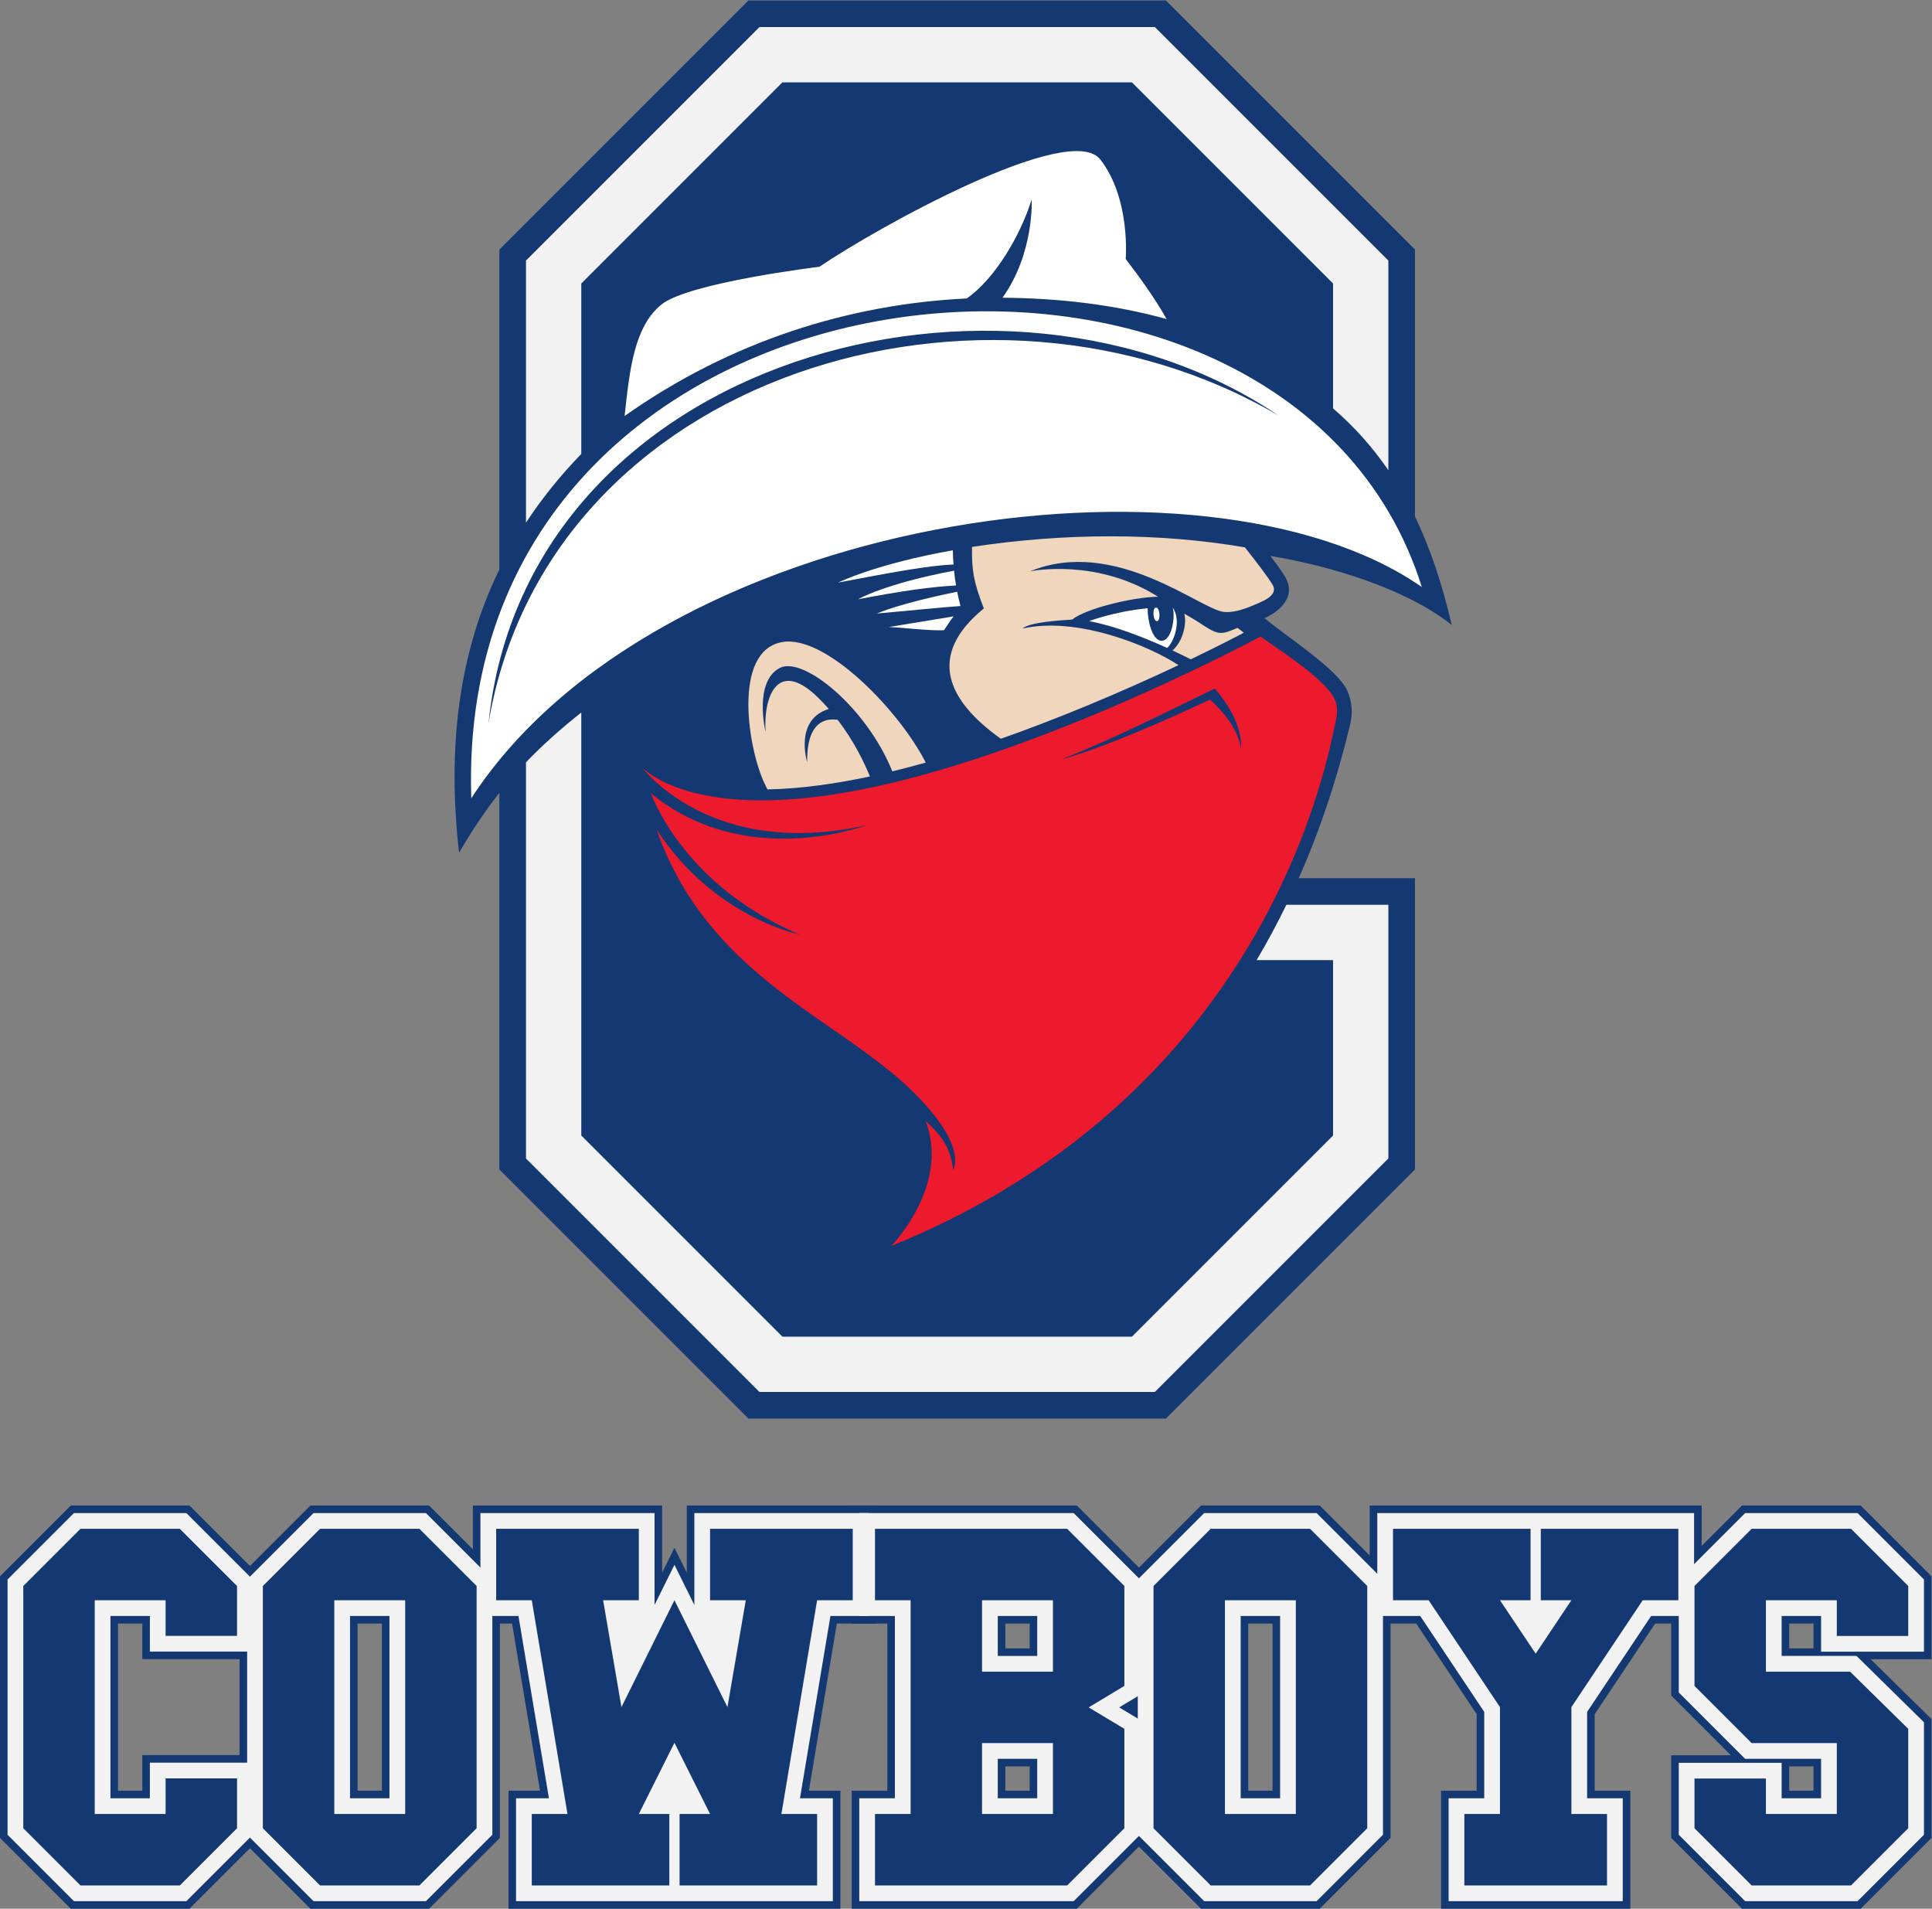
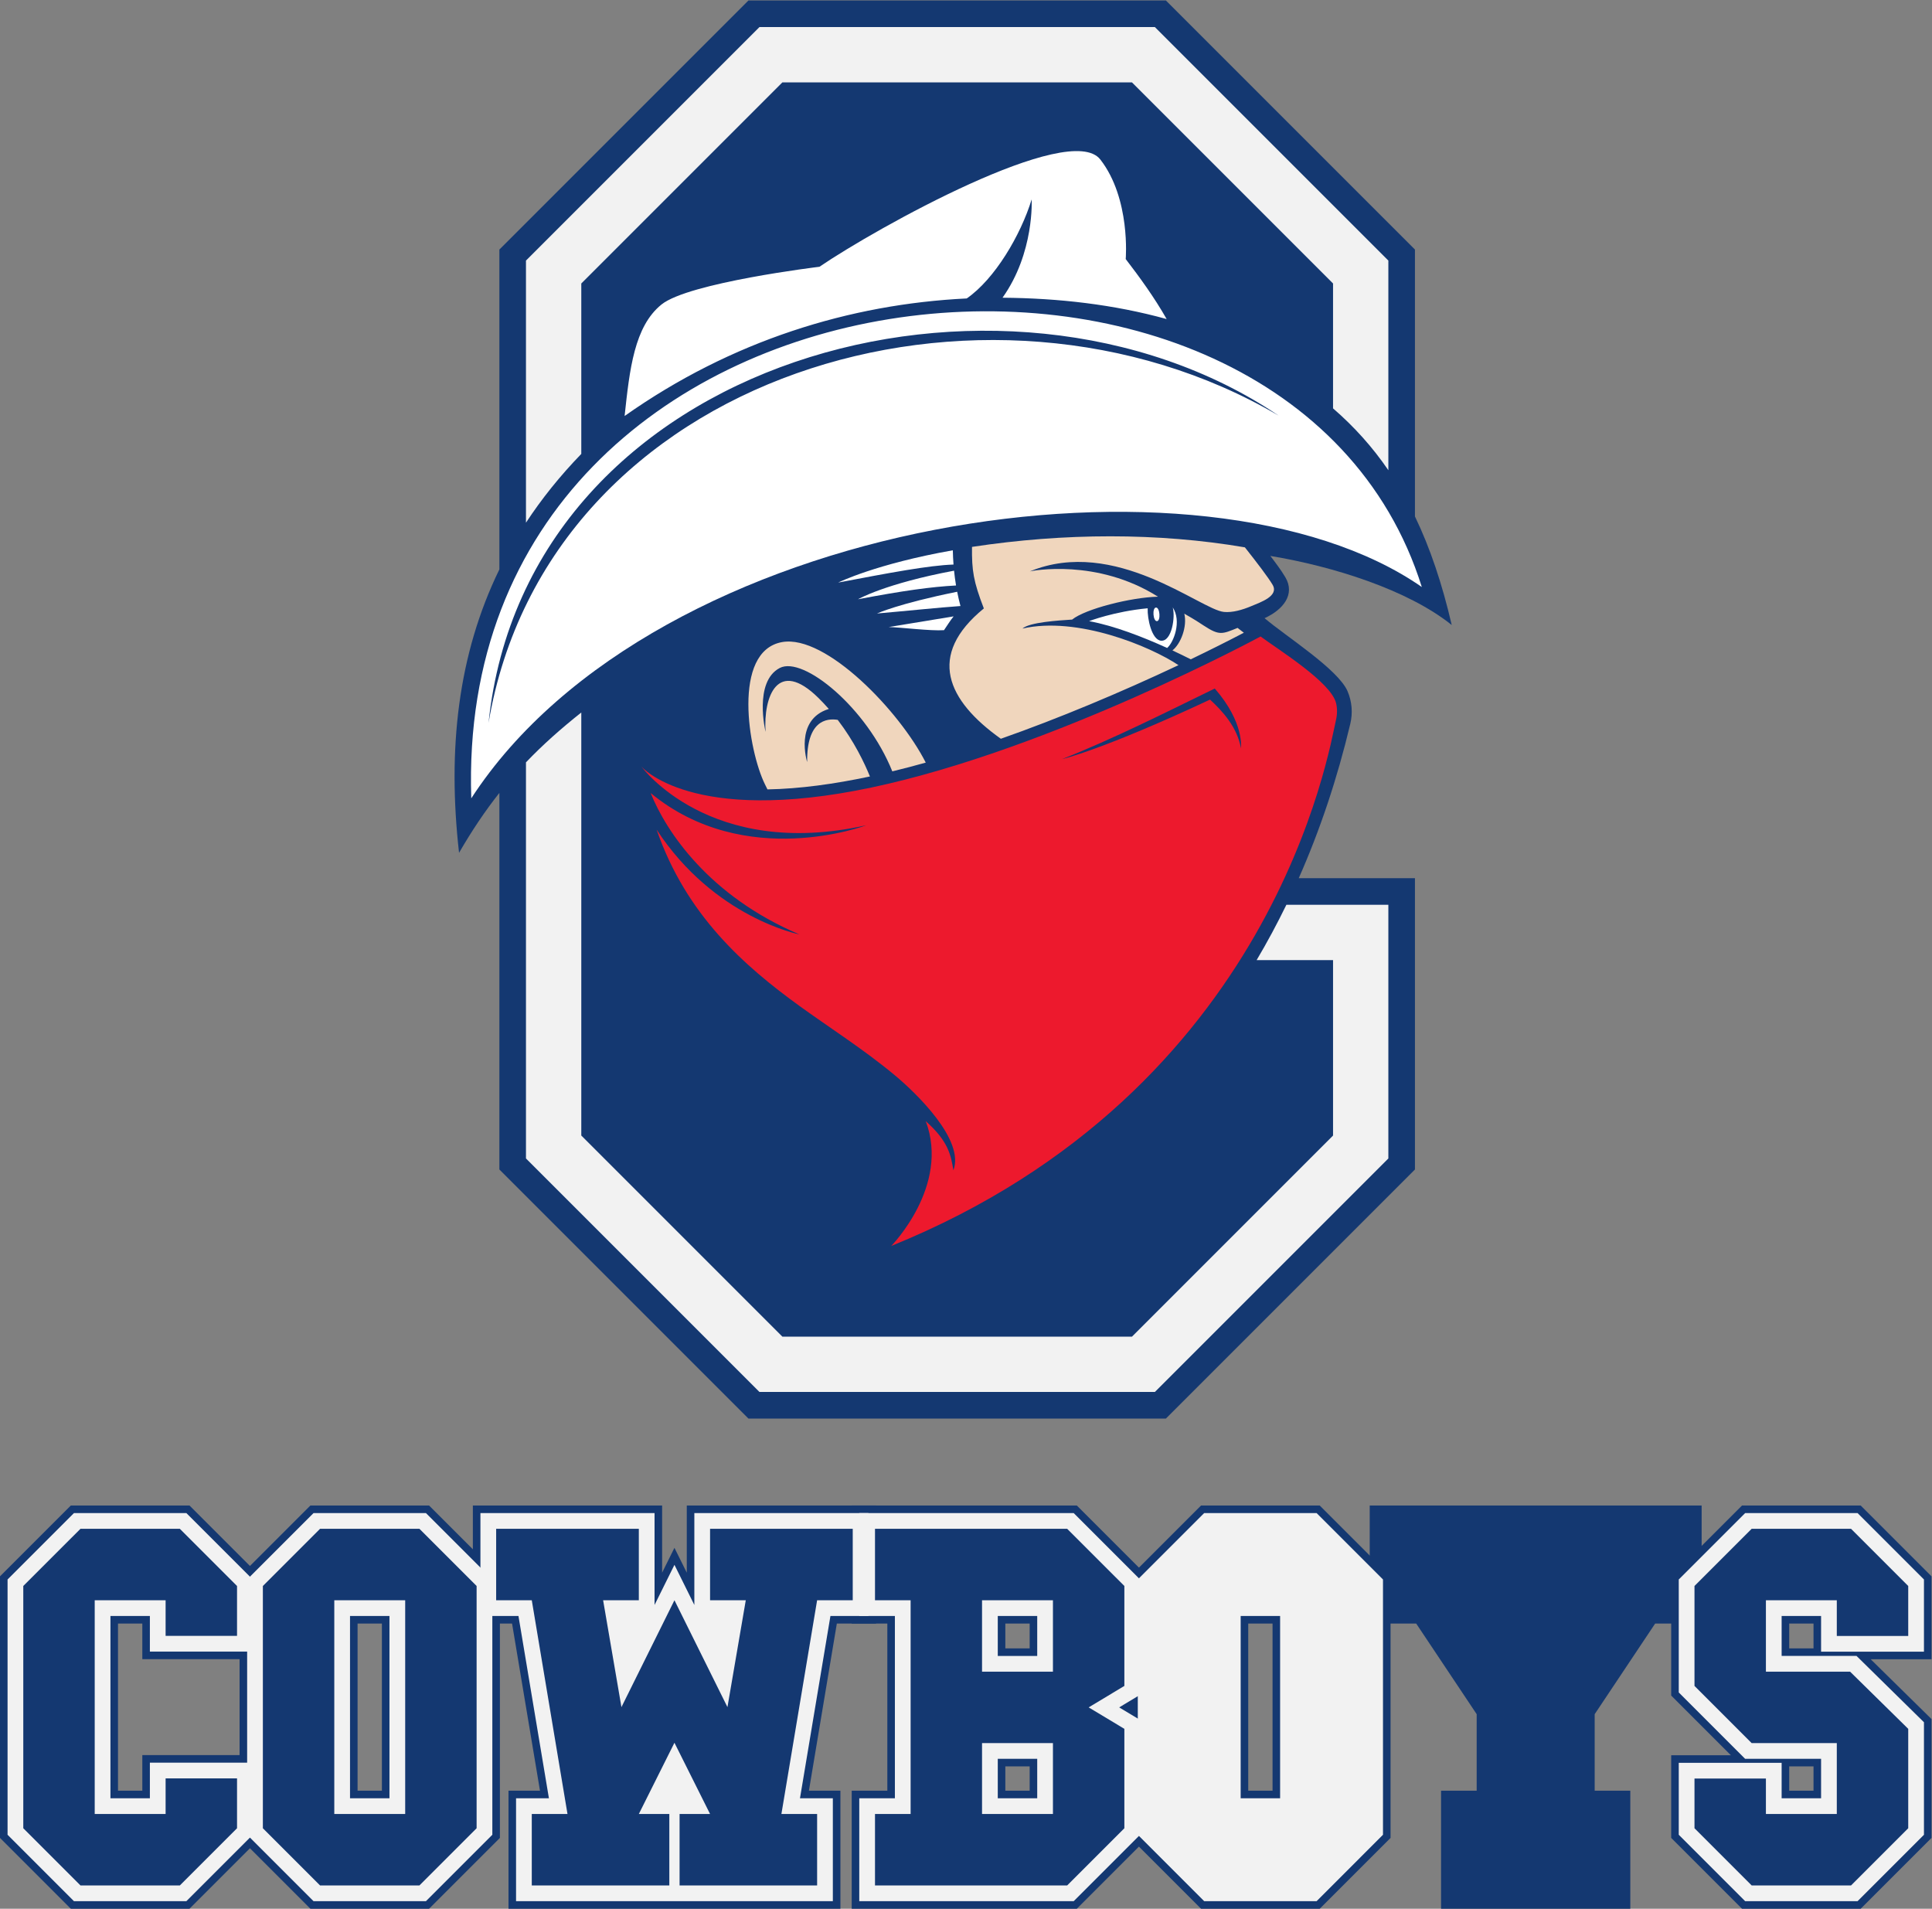
<svg xmlns="http://www.w3.org/2000/svg" viewBox="0 0 735.68 726.747" height="726.747" width="735.68" xml:space="preserve" id="svg2" version="1.1">
  <rect x="0" y="0" width="735.68" height="726.747" fill="#808080" stroke="none" />
  <defs id="defs6" />
  <g transform="matrix(1.333,0,0,-1.333,0,726.747)" id="g10">
    <g transform="scale(0.1)" id="g12">
      <path id="path14" style="fill:#143871;fill-opacity:1;fill-rule:evenodd;stroke:none" d="m 3710,2943.5 h 331.97 V 2111.52 L 3330.51,1400.06 H 2138 l -711.47,711.46 V 3187.2 c -40.67,-51.4 -78.38,-107.45 -115.18,-171.15 -33.51,295.59 -3.31,566.5 115.18,809.52 v 913.59 l 711.48,711.45 h 1192.48 l 711.48,-711.45 v -762.39 c 43.44,-90.2 77.82,-192.56 105.08,-310.09 -125.47,100.88 -340.31,167.95 -518.14,197.34 14.49,-19.08 30.7,-40.32 42.83,-60.89 28.79,-48.76 -5.88,-92.58 -59.38,-116.9 61.76,-52.38 210.1,-145.89 237.05,-208.59 12.7,-29.52 15.3,-61.96 7.86,-93.21 C 3819.84,3227.2 3770.45,3080.11 3710,2943.5 v 0" />
      <path id="path16" style="fill:#f2f2f2;fill-opacity:1;fill-rule:evenodd;stroke:none" d="m 3807.99,4285.49 v 356.73 l -574.42,574.39 H 2234.93 L 1660.52,4642.22 V 4155.43 C 1599.5,4092.44 1547.04,4026.93 1502.5,3959 v 748.68 l 666.98,666.95 H 3299.02 L 3966,4707.68 v -598.84 c -45.06,65.87 -97.35,124.16 -158.01,176.65 z M 1660.52,3416.81 V 2208.46 l 574.41,-574.42 h 998.64 l 574.42,574.42 v 501.05 h -218.34 c 30.14,50.88 58.49,103.56 85.02,158.03 H 3966 V 2142.99 L 3299.04,1476.02 H 2169.46 l -666.96,666.97 v 1131.48 c 47.27,49.44 99.15,95.71 158.02,142.34 v 0" />
      <path id="path18" style="fill:#ed192d;fill-opacity:1;fill-rule:evenodd;stroke:none" d="m 1832.15,3262.55 c 0,0 141.79,-169.09 657.55,-59.93 515.77,109.17 1111.26,431.34 1111.26,431.34 50.17,-37.41 201.36,-130.45 215.72,-190.42 3.38,-14.2 3.91,-30.63 -0.55,-49.32 -18.86,-79.27 -174.43,-1057.21 -1270.16,-1501.11 0,0 168.51,171.23 98.51,356.46 64.84,-57.52 72.02,-97.58 78.96,-140.25 33.2,86.68 -107.45,221.31 -165.62,269.96 -88.58,74.06 -192.22,140.06 -273.65,199.06 -157.49,114.1 -323.94,259.45 -408.45,503.88 164.84,-251.96 407.8,-299.23 407.8,-299.23 -257.73,109.34 -380.16,292.87 -424.84,403.74 270.52,-223.26 616.16,-91.92 616.16,-91.92 -448.33,-100.02 -642.69,167.74 -642.69,167.74 z m 1624.45,191.14 c 35.49,-32.65 77.93,-78.83 88.22,-139.03 0.02,0 10.92,72.55 -74.68,170.66 -142.44,-69.41 -288.5,-143.17 -436,-201.59 0,0 115,25.93 422.46,169.96 v 0" />
      <path id="path20" style="fill:#f0d6bd;fill-opacity:1;fill-rule:evenodd;stroke:none" d="m 2644.51,3273.7 c -74.35,146.82 -285.23,366.22 -410.06,344.3 -144.7,-25.42 -96.54,-311.04 -49.09,-406.73 l 6.98,-14.1 c 92.08,1.66 191.33,15.35 292.71,36.94 -15.39,38.01 -44.62,99.69 -92.01,161.67 -32.65,5.3 -88.71,-2.65 -87.32,-120.49 0,0 -37.81,120.69 61.84,151.65 -9.18,10.51 -18.89,20.91 -29.2,31.08 -117.72,116.25 -157.95,2.69 -151.45,-96.44 0,0 -34.77,143.21 40.63,182.45 67.26,35.01 248.73,-113.94 321.44,-295.36 31.79,7.71 63.69,16.08 95.53,25.03 z m 890.78,384.76 17.91,-13.8 c -47.83,-25.01 -98.75,-50.5 -151.64,-75.91 -15.99,8.05 -33.61,16.66 -52.38,25.41 23.79,18.59 42.81,67.98 33.95,104.91 32.2,-18.35 40.72,-24.32 55.93,-34.26 44.05,-28.77 52.27,-24.29 96.23,-6.35 z m 20.86,230.11 c 34.1,-43.07 66.76,-85.89 79.16,-106.93 19.03,-32.21 -35.08,-50.05 -59.65,-60.5 -27.52,-11.73 -55.41,-19.27 -79.14,-17.1 -66.87,6.11 -311.42,216 -554.49,115.87 6.15,1.68 191.66,37.69 365.84,-72.29 -77.44,-1.88 -207.58,-34.92 -245.27,-65.39 -39.01,-2.52 -121.25,-7.48 -141.86,-25.64 157.05,35.72 364.57,-50.42 445.76,-104.54 -163.55,-77.21 -343.16,-152.55 -507.48,-210.24 -153.87,109.58 -212.56,238.31 -48.57,372.27 -29.82,77.25 -34.59,108.55 -33.81,175.77 263.36,40.01 531.11,41.03 779.51,-1.28 v 0" />
      <path id="path22" style="fill:#ffffff;fill-opacity:1;fill-rule:evenodd;stroke:none" d="m 3302.07,3716.6 c 11.27,0.88 14.3,-37.96 3.01,-38.84 -11.27,-0.87 -14.28,37.97 -3.01,38.84 z m 32.01,-115.47 c -69.24,31.52 -151.25,63.44 -222.95,76.66 0,0 71.82,27.74 167.31,36.73 -1.17,-30.29 11.68,-90.19 38.14,-92.63 31.04,-2.85 41.39,69.03 33.44,95.24 26.07,-39.53 2.87,-99.99 -15.94,-116 v 0" />
      <path id="path24" style="fill:#ffffff;fill-opacity:1;fill-rule:evenodd;stroke:none" d="m 3332.7,4540.59 c -35.79,62.91 -77.99,120.64 -116.96,171.4 0,0 14.55,172.42 -72.5,284.32 -87.05,111.91 -640.94,-196.21 -802.36,-306.32 0,0.01 -373.65,-45.13 -451.31,-107.84 -77.66,-62.71 -91,-185.08 -105.32,-318.44 305.2,215.47 643.94,319.61 977.36,335.78 80.3,55.61 153.78,180.28 185.44,282.81 0,0 8.26,-152.08 -83.26,-280.73 159.92,-1.24 317.77,-19.16 468.91,-60.98 z m 319.86,-275.75 c -785.24,529.85 -2148.33,170.8 -2256.98,-877.79 169.08,1001.31 1422.56,1368.21 2256.98,877.79 z M 1346.26,3171.73 c 526.63,809.68 2096.69,1033.95 2715.3,603.53 -385.64,1232.22 -2769.38,1009.18 -2715.3,-603.53 v 0" />
      <path id="path26" style="fill:#ffffff;fill-opacity:1;fill-rule:evenodd;stroke:none" d="m 2394.32,3787.95 c 0,0 107.39,53.35 327.54,92.18 0.25,-12.89 0.85,-26.5 1.94,-40.69 -70.66,-2.45 -181.07,-23.3 -329.48,-51.49 z m 144.34,-126.97 c 0,0 81.16,13.08 185.46,30.41 -7.48,-8.72 -21.05,-30.01 -27.48,-39.4 -38.69,-2.63 -121.62,7.99 -157.98,8.99 z m -33.45,38.61 c 0,0 60.12,27.97 229.05,62.13 2.63,-13.4 5.74,-27.03 9.44,-40.79 -67.16,-4.77 -142.24,-12.92 -238.49,-21.34 z m -54.19,40.7 c 0,0 77.03,44.65 274.35,81.6 1.39,-13.68 3.24,-27.81 5.65,-42.27 -70.41,-3.68 -151.72,-14.97 -280,-39.33 v 0" />
      <path id="path28" style="fill:#143871;fill-opacity:1;fill-rule:evenodd;stroke:none" d="m 5111.05,337.09 h 69.48 v 69.473 h -69.48 V 337.09 Z m -166.58,101.269 -170.51,170.489 v 340.566 l 202.29,202.286 h 339.06 L 5517.62,949.414 V 712.598 H 5343.83 L 5517.62,541.68 V 202.305 L 5315.31,0 h -339.06 l -202.29,202.305 v 236.054 h 170.51 z m 236.06,305.293 v 70.957 h -69.48 v -70.957 h 69.48 v 0" />
      <path id="path30" style="fill:#143871;fill-opacity:1;fill-rule:evenodd;stroke:none" d="M 4728.2,814.609 4555.39,555.684 V 337.09 h 101.76 V 0 H 4116.54 V 337.09 H 4218.3 V 555.684 L 4045.49,814.609 H 3912.77 V 1151.7 h 948.15 V 814.609 H 4728.2 v 0" />
-       <path id="path32" style="fill:#143871;fill-opacity:1;fill-rule:evenodd;stroke:none" d="m 3430.92,0 -202.29,202.305 v 747.109 l 202.29,202.286 h 339.06 L 3972.27,949.414 V 202.305 L 3769.98,0 h -339.06 z m 134.8,337.09 h 69.48 v 477.519 h -69.48 v -477.519 0" />
+       <path id="path32" style="fill:#143871;fill-opacity:1;fill-rule:evenodd;stroke:none" d="m 3430.92,0 -202.29,202.305 v 747.109 l 202.29,202.286 h 339.06 L 3972.27,949.414 V 202.305 L 3769.98,0 h -339.06 m 134.8,337.09 h 69.48 v 477.519 h -69.48 v -477.519 0" />
      <path id="path34" style="fill:#143871;fill-opacity:1;fill-rule:evenodd;stroke:none" d="M 2534.77,337.09 V 814.609 H 2433 V 1151.7 h 643.11 L 3278.4,949.414 V 598.77 l -39.38,-23.672 39.38,-23.653 V 202.305 L 3076.11,0 H 2433 v 337.09 h 101.77 z m 337.09,0 h 69.47 v 69.473 h -69.47 V 337.09 Z m 0,406.562 h 69.47 v 70.957 h -69.47 v -70.957 0" />
      <path id="path36" style="fill:#143871;fill-opacity:1;fill-rule:evenodd;stroke:none" d="m 1891.41,959.844 35.23,71.036 35.24,-71.056 V 1151.7 h 540.6 V 814.609 H 2390.53 L 2310.75,337.09 h 89.97 V 0 h -948.16 v 337.09 h 89.98 l -79.79,477.519 H 1350.8 V 1151.7 h 540.61 v -191.856 0" />
      <path id="path38" style="fill:#143871;fill-opacity:1;fill-rule:evenodd;stroke:none" d="M 886.676,0 684.387,202.305 V 949.414 L 886.68,1151.7 h 339.05 l 202.3,-202.286 V 202.305 L 1225.73,0 H 886.676 Z m 134.794,337.09 h 69.47 v 477.519 h -69.47 v -477.519 0" />
      <path id="path40" style="fill:#143871;fill-opacity:1;fill-rule:evenodd;stroke:none" d="M 406.555,814.609 H 337.086 V 337.09 h 69.469 V 438.848 H 743.637 V 202.305 L 541.348,0 H 202.289 L 0,202.305 V 949.414 L 202.297,1151.7 H 541.348 L 743.637,949.414 V 712.852 H 406.555 v 101.757 0" />
      <path id="path42" style="fill:#f2f2f2;fill-opacity:1;fill-rule:evenodd;stroke:none" d="m 5089.45,315.488 h 112.68 v 112.676 h -216.92 l -189.64,189.629 v 322.676 l 189.64,189.631 h 321.16 l 189.65,-189.631 v -206.27 h -293.89 v 102.012 h -112.68 v -114.16 h 213.97 l 192.6,-189.414 V 211.25 L 5306.37,21.602 H 4985.21 L 4795.57,211.25 v 205.508 h 293.88 v -101.27 0" />
-       <path id="path44" style="fill:#f2f2f2;fill-opacity:1;fill-rule:evenodd;stroke:none" d="m 4356.56,1130.1 h 482.76 V 836.211 H 4716.66 L 4533.79,562.227 V 315.488 h 101.76 V 21.602 H 4138.14 V 315.488 H 4239.9 V 562.227 L 4057.03,836.211 H 3934.38 V 1130.1 h 422.18 v 0" />
      <path id="path46" style="fill:#f2f2f2;fill-opacity:1;fill-rule:evenodd;stroke:none" d="M 3439.86,21.602 3250.23,211.25 v 729.219 l 189.63,189.631 h 321.18 L 3950.66,940.469 V 211.25 L 3761.04,21.602 h -321.18 z m 104.26,293.886 h 112.66 v 520.723 h -112.66 v -520.723 0" />
      <path id="path48" style="fill:#f2f2f2;fill-opacity:1;fill-rule:evenodd;stroke:none" d="M 2556.36,315.488 V 836.211 H 2454.6 V 1130.1 h 612.57 L 3256.8,940.469 V 610.996 l -59.71,-35.898 59.71,-35.879 V 211.25 L 3067.17,21.602 H 2454.6 V 315.488 h 101.76 z m 293.89,0 h 112.68 V 428.164 H 2850.25 V 315.488 Z m 0,406.563 h 112.68 v 114.16 h -112.68 v -114.16 0" />
      <path id="path50" style="fill:#f2f2f2;fill-opacity:1;fill-rule:evenodd;stroke:none" d="m 1869.81,867.676 56.83,114.59 56.83,-114.61 V 1130.1 h 497.41 V 836.211 h -108.65 l -87,-520.723 h 93.89 V 21.602 H 1474.16 V 315.488 h 93.89 l -87,520.723 H 1372.4 V 1130.1 h 497.41 v -262.424 0" />
      <path id="path52" style="fill:#f2f2f2;fill-opacity:1;fill-rule:evenodd;stroke:none" d="M 895.621,21.602 705.984,211.25 V 940.469 L 895.625,1130.1 H 1216.79 L 1406.43,940.469 V 211.25 L 1216.79,21.602 H 895.621 Z M 999.867,315.488 H 1112.54 V 836.211 H 999.867 v -520.723 0" />
      <path id="path54" style="fill:#f2f2f2;fill-opacity:1;fill-rule:evenodd;stroke:none" d="M 428.152,836.211 H 315.484 V 315.488 H 428.152 V 417.246 H 722.043 V 211.25 L 532.402,21.602 H 211.234 L 21.598,211.25 V 940.469 L 211.238,1130.1 h 321.16 L 722.043,940.469 V 734.453 H 428.152 v 101.758 0" />
      <path id="path56" style="fill:#143871;fill-opacity:1;fill-rule:evenodd;stroke:none" d="m 4840.51,371.836 h 204.02 v -101.27 h 202.52 v 202.52 h -243.24 l -163.3,163.32 v 285.449 l 163.3,163.305 h 283.94 L 5451.07,921.855 V 779.121 H 5247.05 V 881.133 H 5044.53 V 677.109 h 240.49 l 166.05,-163.3 V 229.863 L 5287.75,66.543 h -283.94 l -163.3,163.32 v 141.973 0" />
      <path id="path58" style="fill:#143871;fill-opacity:1;fill-rule:evenodd;stroke:none" d="m 3979.3,881.133 v 204.027 h 392.91 V 881.133 h -87.39 l 102.04,-152.637 101.99,152.637 h -87.37 v 204.027 h 392.91 V 881.133 H 4692.64 L 4488.85,575.859 V 270.566 h 101.78 V 66.543 h -407.56 v 204.023 h 101.75 V 575.859 L 4081.05,881.133 H 3979.3 v 0" />
-       <path id="path60" style="fill:#143871;fill-opacity:1;fill-rule:evenodd;stroke:none" d="m 3458.48,66.543 -163.32,163.32 v 691.992 l 163.32,163.305 h 283.94 L 3905.74,921.855 V 229.863 L 3742.42,66.543 h -283.94 z m 40.7,204.023 h 202.54 v 610.567 h -202.54 v -610.567 0" />
      <path id="path62" style="fill:#143871;fill-opacity:1;fill-rule:evenodd;stroke:none" d="m 2499.53,66.543 v 204.023 h 101.76 v 610.567 h -101.76 v 204.027 h 549.02 L 3211.88,921.855 V 636.406 l -102.02,-61.308 102.02,-61.289 V 229.863 L 3048.55,66.543 h -549.02 z m 305.78,204.023 h 202.54 v 202.52 h -202.54 v -202.52 z m 0,406.543 h 202.54 v 204.024 h -202.54 v -204.024 0" />
      <path id="path64" style="fill:#143871;fill-opacity:1;fill-rule:evenodd;stroke:none" d="m 1417.33,881.133 v 204.027 h 407.55 V 881.133 h -102.01 l 52.36,-305.274 151.41,305.274 151.41,-305.274 52.36,305.274 H 2028.4 v 204.027 h 407.55 V 881.133 H 2334.19 L 2232.18,270.566 h 102.01 V 66.543 h -392.9 v 204.023 h 87.11 L 1926.64,474.082 1824.88,270.566 H 1912 V 66.543 h -392.91 v 204.023 h 102.02 l -102.02,610.567 h -101.76 v 0" />
      <path id="path66" style="fill:#143871;fill-opacity:1;fill-rule:evenodd;stroke:none" d="m 914.234,66.543 -163.32,163.32 v 691.992 l 163.32,163.305 H 1198.18 L 1361.49,921.855 V 229.863 L 1198.18,66.543 H 914.234 Z m 40.707,204.023 H 1157.47 V 881.133 H 954.941 v -610.567 0" />
      <path id="path68" style="fill:#143871;fill-opacity:1;fill-rule:evenodd;stroke:none" d="M 229.848,66.543 66.531,229.863 V 921.855 L 229.848,1085.16 H 513.789 L 677.109,921.855 V 779.375 H 473.086 V 881.133 H 270.559 V 270.566 H 473.086 V 372.324 H 677.109 V 229.863 L 513.789,66.543 H 229.848 v 0" />
    </g>
  </g>
</svg>